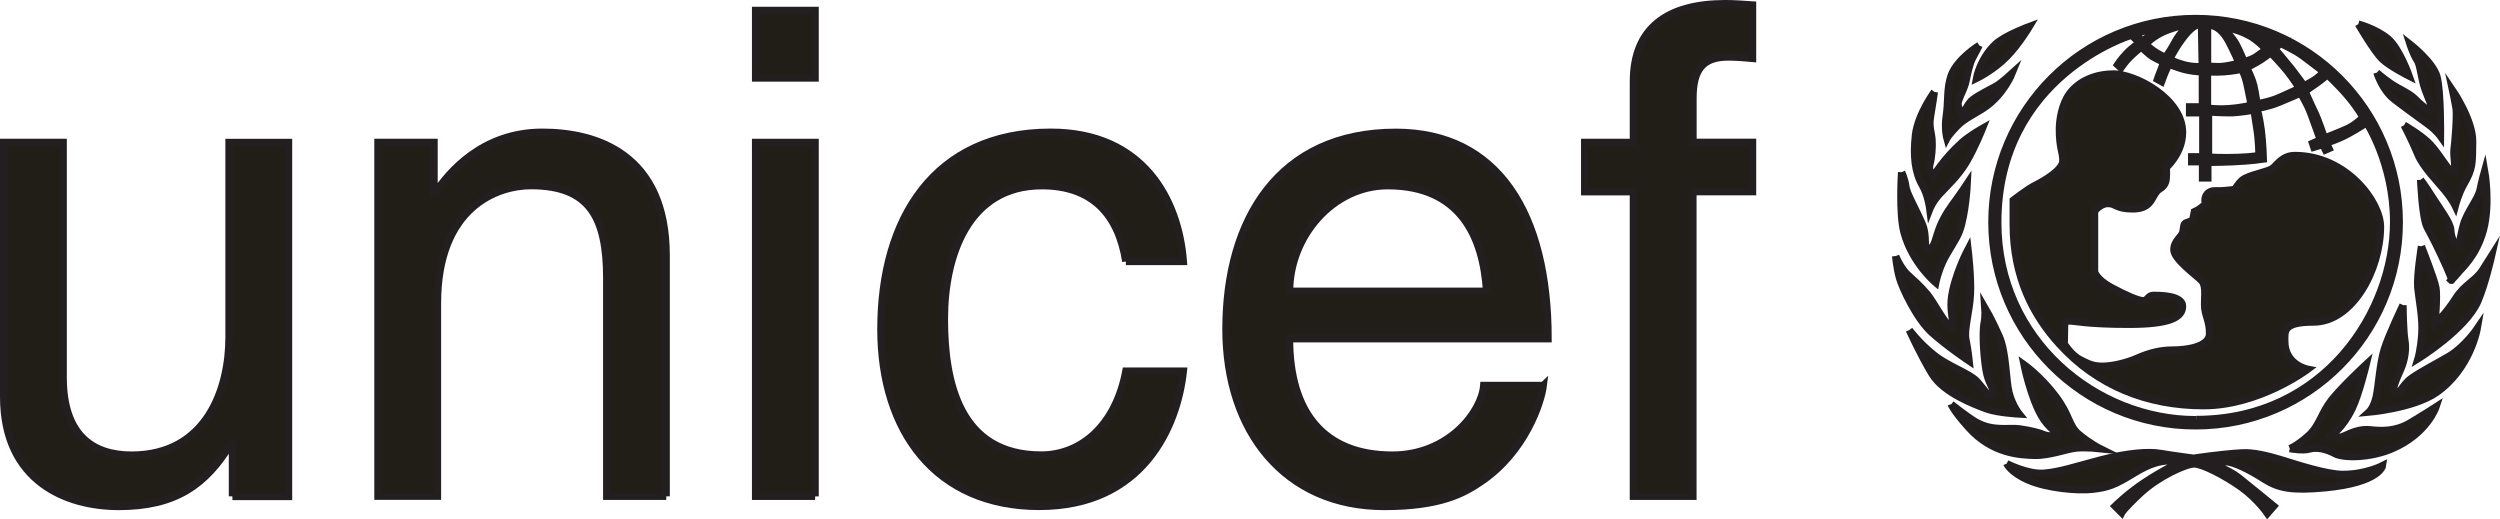
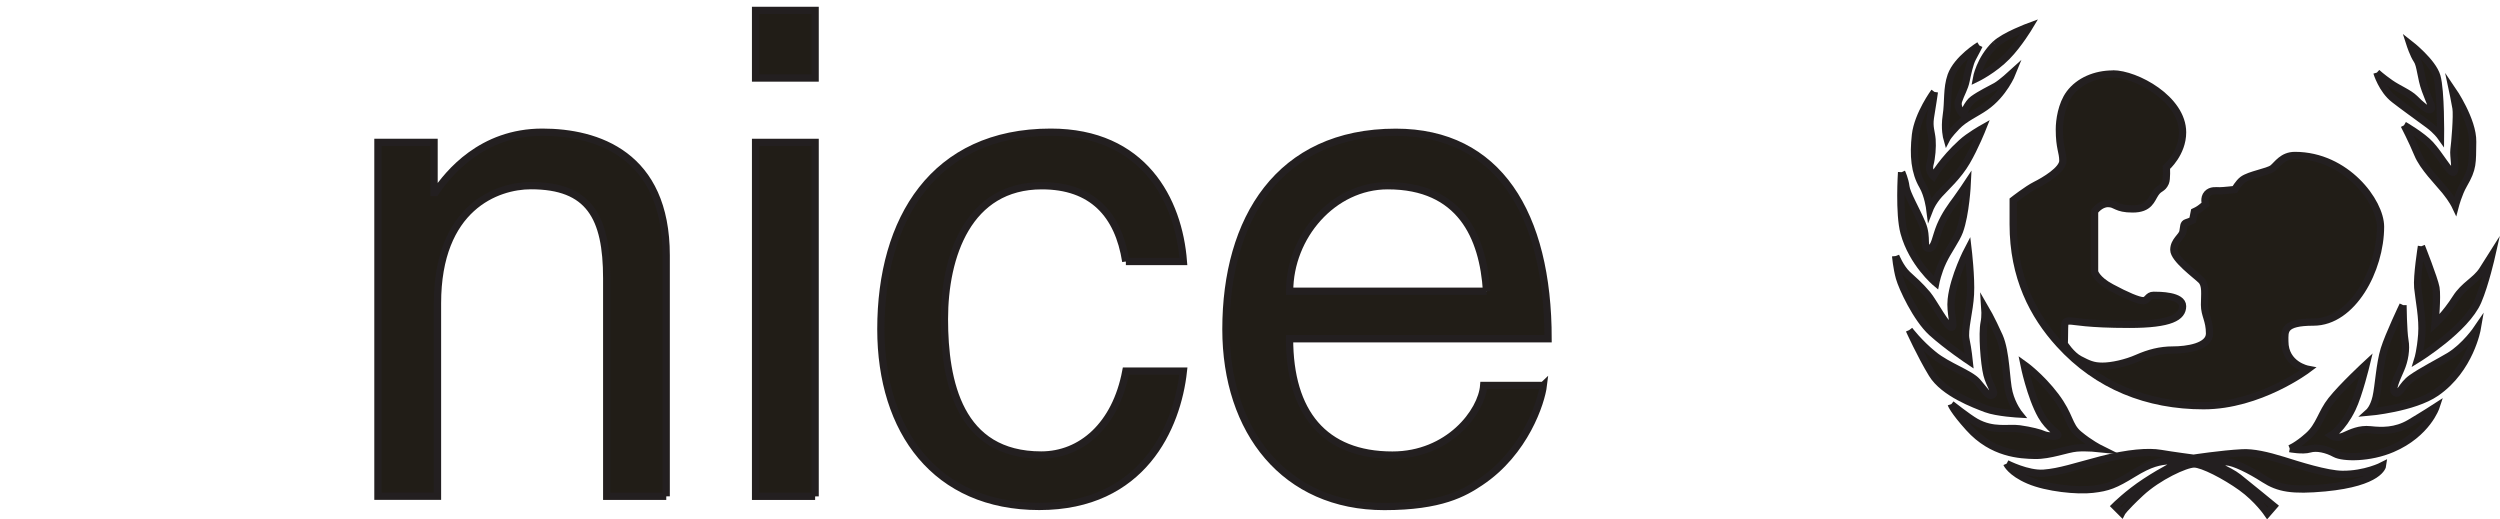
<svg xmlns="http://www.w3.org/2000/svg" id="a" viewBox="0 0 343.78 71.4">
  <path d="M314.87,61.7s1.01-.39,2.55-1.77c1.54-1.36,1.79-3.15,3.17-4.89,1.53-1.93,4.8-4.95,4.8-4.95,0,0-1,4.16-1.94,6.1-1.38,2.82-2.9,3.69-2.9,3.69,0,0,.76.53,1.78.07,1.02-.45,2.1-1.01,3.64-.85,1.54.17,3.45.22,5.38-.91,1.93-1.14,3.64-2.25,3.64-2.25,0,0-1.21,3.7-6.03,5.76-3.1,1.33-6.74,1.3-7.88.68-1.14-.62-2.5-.92-3.46-.64-.97.29-2.75-.05-2.75-.05" fill="#211d17" stroke="#231f20" stroke-miterlimit="10" />
  <path d="M330.44,41.96s.04,3.58.26,4.83c.23,1.25-.04,2.79-.56,3.98-.51,1.2-1.38,2.9-.75,3.24.64.34.85-1.02,2.22-2,1.36-.97,3.85-2.24,5.2-3.05,2.18-1.32,3.84-3.77,3.84-3.77,0,0-.96,5.58-5.65,8.81-3.1,2.14-9.25,2.68-9.25,2.68,0,0,.65-.58.99-2.06.34-1.47.5-4.6,1.12-6.59.62-1.99,2.58-6.08,2.58-6.08" fill="#211d17" stroke="#231f20" stroke-miterlimit="10" />
  <path d="M332.97,33.86s1.77,4.46,2,5.7c.22,1.25-.13,4.98-.13,4.98,0,0,1.46-1.32,2.89-3.57,1.12-1.77,2.72-2.39,3.64-3.82.9-1.42,1.26-1.99,1.26-1.99,0,0-.89,3.95-1.89,6.26-1.65,3.85-8.24,7.92-8.24,7.92,0,0,.35-1.13.52-3.34.17-2.21-.39-4.79-.55-6.44-.15-1.58.51-5.69.51-5.69" fill="#211d17" stroke="#231f20" stroke-miterlimit="10" />
-   <path d="M332.86,24.73s.52.62,1.59,2.33c1.08,1.7,2.5,3.52,2.56,4.55.05,1.02.57,2.28.91,2.22.34-.06.34-1.22.85-2.99.51-1.76,2.03-3.5,2.28-4.8.2-1.06.62-2.56.62-2.56,0,0,.8,4.49-.16,8.13-.97,3.64-3.12,5.39-3.46,5.86-.35.45-.98,1.08-.98,1.08,0,0,.34.33-.68-1.94-1.02-2.28-1.73-3.68-2.63-5.36-.69-1.28-.9-6.52-.9-6.52" fill="#211d17" stroke="#231f20" stroke-miterlimit="10" />
  <path d="M330.59,17.21s2.48,1.43,3.61,2.66c1.27,1.38,2.7,3.95,3.16,3.84.46-.12-.03-2.28.09-3.13.12-.85.45-4.69.28-5.71-.17-1.02-.48-2.47-.48-2.47,0,0,2.83,4.13,2.77,7.09-.05,2.96.09,3.61-1.25,5.92-.7,1.22-1.14,2.9-1.14,2.9,0,0-.41-.87-1.38-2.06-.97-1.2-3.05-3.25-3.79-5.07-.75-1.82-1.86-3.96-1.86-3.96" fill="#211d17" stroke="#231f20" stroke-miterlimit="10" />
  <path d="M326.84,9.99s.71.65,1.84,1.44c1.14.8,2.57,1.34,3.37,2.13.79.79,1.79,1.72,2.19,1.49.39-.22-.12-.94-.73-2.65-.63-1.71-.64-3.4-1.14-4.14-.5-.73-.97-2.19-.97-2.19,0,0,3.12,2.43,3.7,4.42.57,1.98.5,8.25.5,8.25,0,0-.56-.79-1.64-1.59-1.08-.79-3.8-2.76-4.72-3.49-1.68-1.29-2.39-3.68-2.39-3.68" fill="#211d17" stroke="#231f20" stroke-miterlimit="10" />
-   <path d="M324.3,3.31s2.51.68,4.1,2.04c1.59,1.37,2.9,5.13,2.9,5.13,0,0-2.62-1.32-3.7-2.34-1.08-1.02-3.3-4.82-3.3-4.82" fill="#211d17" stroke="#231f20" stroke-miterlimit="10" />
  <path d="M275.94,63.75s2.88,1.49,5.1,1.32c2.22-.17,4.28-.9,7.95-1.86,3.67-.94,6.47-1.15,8.12-.86,1.64.28,4.53.66,4.53.66,0,0,3.75-.58,6.67-.74,1.48-.09,3.45.35,5.64,1.03,2.12.67,5.98,1.9,8.12,1.93,3.17.04,5.56-1.2,5.56-1.2,0,0-.31,2.32-7.91,3.05-4.52.42-6.38.08-8.36-1.19-1.98-1.28-4.17-2.34-5.15-2.38-.99-.05-2.48.08-2.48.08,0,0,2.72.99,4.08,2.06,1.35,1.07,4.86,3.95,4.86,3.95l-.87,1s-1.35-1.98-3.58-3.59c-2.23-1.6-5.34-3.21-6.5-3.21s-4.94,1.73-7.37,3.99c-2.33,2.18-2.6,2.72-2.6,2.72l-.91-.91s1.78-1.77,4.16-3.33c2.38-1.57,4.9-2.81,4.9-2.81,0,0-.08-.25-1.52-.12-1.44.12-2.59.29-5.06,1.81-2.48,1.52-3.43,1.89-5.56,2.13-2.09.25-6.27-.16-8.77-1.23-2.51-1.07-3.04-2.3-3.04-2.3" fill="#211d17" stroke="#231f20" stroke-miterlimit="10" />
  <path d="M268.32,55.59s2.3,1.82,3.37,2.43c2.4,1.36,4.5.74,6.01.95,1.53.21,2.89.57,3.34.79.46.21,1.81.33,1.94.09.14-.29-1.23-.86-2.27-2.68-1.51-2.67-2.39-7.04-2.39-7.04,0,0,2.26,1.6,4.32,4.32,2.06,2.72,1.78,4.06,3.22,5.27,1.52,1.27,2.93,1.97,2.93,1.97,0,0-1.89-.2-3.24-.08-1.36.12-3.64,1.05-5.73,1.01-2-.04-5.85-.21-9.07-3.79-2.15-2.38-2.44-3.25-2.44-3.25" fill="#211d17" stroke="#231f20" stroke-miterlimit="10" />
  <path d="M262.55,45.38s1.36,1.81,3.35,3.41c1.98,1.6,4.98,2.55,6.01,3.71,1.03,1.16,1.47,2.1,2.05,1.82.58-.29-.35-1.29-.73-2.8-.38-1.53-.7-5.6-.38-7.17.18-.82.09-2.06.09-2.06,0,0,.91,1.55,1.98,3.95.98,2.22.91,6.05,1.35,7.75.45,1.78,1.4,2.95,1.4,2.95,0,0-3.05-.16-4.57-.73-1.52-.58-5.8-2.14-7.41-4.78-1.6-2.63-3.14-6.05-3.14-6.05" fill="#211d17" stroke="#231f20" stroke-miterlimit="10" />
  <path d="M260.68,35.21s.62,1.58,1.6,2.52c1,.94,1.6,1.4,2.75,2.75.81.95,2.73,4.63,3.34,4.53.49-.08-.25-1.98-.05-3.83.34-3.17,2.31-6.91,2.31-6.91,0,0,.46,3.89.33,6.21-.11,2.31-.91,4.9-.62,6.22.28,1.32.45,2.96.45,2.96,0,0-3.01-2.01-5.15-3.94-2.13-1.95-4.07-6.18-4.44-7.5-.37-1.31-.53-3.01-.53-3.01" fill="#211d17" stroke="#231f20" stroke-miterlimit="10" />
  <path d="M261.49,23.68s-.38,5.71.34,8.32c1.14,4.19,4.36,6.88,4.36,6.88,0,0,.28-1.44.99-2.93.7-1.48,1.82-2.95,2.27-4.15.87-2.36,1.07-6.55,1.07-6.55,0,0-.78,1.18-1.48,2.14-.7.95-1.56,2.09-2.23,3.66-.66,1.57-.74,3.02-1.48,3.09-1.04.09-.16-1.4-1.03-3.42-.86-2.02-2.1-4.08-2.22-5.06-.12-.99-.58-1.98-.58-1.98" fill="#211d17" stroke="#231f20" stroke-miterlimit="10" />
  <path d="M266,12.63s-2.27,3.09-2.6,5.92c-.32,2.85-.11,5.13.99,7.01.74,1.28.98,3.17.98,3.17,0,0,.38-.98,1.32-2.02.94-1.03,2.59-2.5,3.74-4.48,1.16-1.98,2.19-4.58,2.19-4.58,0,0-1.85,1.04-2.88,1.99-2.6,2.36-3.87,4.61-3.87,4.61,0,0-.73-.66-.49-1.61.26-.95.38-2.4.3-3.46-.09-1.06-.42-1.68-.23-3,.23-1.32.55-3.54.55-3.54" fill="#211d17" stroke="#231f20" stroke-miterlimit="10" />
  <path d="M272.17,6.24s-3.04,1.85-3.87,4.16c-.62,1.76-.37,3.62-.66,5.48-.28,1.85.08,3.13.08,3.13,0,0,.24-.46,1.33-1.6,1.07-1.15,2.76-1.85,3.94-2.69,2.56-1.77,3.71-4.65,3.71-4.65,0,0-1.49,1.36-2.23,1.78-.73.41-2.13,1.07-3.15,1.81-.75.52-1.36,2.08-1.36,2.08,0,0-.96-.89-.63-1.88.33-.99.82-1.73,1.02-2.72.21-.99.5-2.43.91-3.17.39-.69.9-1.73.9-1.73" fill="#211d17" stroke="#231f20" stroke-miterlimit="10" />
  <path d="M274.39,6.09c1.24-1.19,4.69-2.46,4.69-2.46,0,0-1.48,2.48-3.09,4.12-1.86,1.91-4.21,3.04-4.21,3.04,0,0,.46-2.64,2.6-4.7" fill="#211d17" stroke="#231f20" stroke-miterlimit="10" />
  <path d="M290.54,10.16c3.19,0,9.59,3.44,9.59,8.04,0,2.88-2.23,4.82-2.23,4.82,0,0,.09,1.6-.13,2.09-.42.93-.84.65-1.39,1.49-.56.83-.79,2.13-3.11,2.13s-2.28-.74-3.39-.74-1.85,1.07-1.85,1.07v8.31s.23,1.06,2.32,2.17c2.08,1.12,3.72,1.81,4.36,1.81s.64-.74,1.43-.74,3.99,0,3.99,1.49-1.58,2.5-7.33,2.5-7.51-.46-8.16-.46-.74.14-.74,1.02-.04,2.13-.04,2.13c0,0,.96,1.53,2.13,2.14,1.16.6,1.81.93,3.11.93s3.24-.42,4.82-1.12c1.58-.69,3.1-1.11,4.92-1.11s5-.42,5-2.27-.69-2.51-.69-3.94.23-2.7-.46-3.39c-.69-.69-3.76-2.91-3.76-4.17s1.12-1.81,1.25-2.5c.14-.7.04-1.11.51-1.25.46-.14.83-.33.83-.33l.23-1.16s.61-.28.93-.56c.32-.27.6-.46.6-.46,0,0-.27-.88.24-1.44.51-.55,1.21-.42,1.72-.42s2.08-.18,2.08-.18c0,0,.51-.91,1.08-1.34.93-.7,3.47-1.07,4.12-1.58.65-.51,1.34-1.76,3.06-1.76,7.04,0,11.77,6.36,11.77,9.79,0,5.93-3.85,13.12-9.22,13.12-4.22,0-3.94,1.25-3.94,2.64,0,3.25,3.16,3.85,3.16,3.85,0,0-6.64,5.01-14.33,5.01s-14.59-2.7-19.83-8.47c-3.61-3.96-6.35-9.23-6.35-16.46,0-2.84,0-3.32,0-3.32,0,0,1.91-1.5,3.08-2.09,1.17-.58,3.75-2.09,3.75-3.34s-.48-1.71-.48-4.33c0-1.21.3-3.41,1.4-4.9,1.29-1.74,3.54-2.7,5.97-2.7" fill="#211d17" stroke="#231f20" stroke-miterlimit="10" />
-   <path d="M301.92,2.54c-15.47,0-28.01,12.54-28.01,28.01s12.54,28.01,28.01,28.01,28.01-12.54,28.01-28.01-12.54-28.01-28.01-28.01h0ZM322.84,13.18c1.46,1.72,2.1,2.96,2.1,2.96,0,0-.97.99-2.09,1.52-1.12.53-3.22,1.32-3.22,1.32,0,0-.77-2.39-1.39-3.66-.62-1.27-1.26-2.77-1.26-2.77,0,0,.62-.42,1.53-1.07.91-.64,1.53-1.21,1.53-1.21,0,0,1.57,1.45,2.79,2.9h0ZM313.59,5.98s1.9.83,3.17,1.78c1.27.94,2.74,2.09,2.74,2.09,0,0-.23.4-.93.93-.71.54-1.75,1-1.75,1,0,0-.94-1.32-1.73-2.33-.79-1-2.27-2.72-2.27-2.72,0,0,.33-.32.51-.53.18-.21.27-.23.27-.23h0ZM309.93,11.81c-.3-1.3-1.01-2.5-1.01-2.5,0,0,1.16-.57,1.93-1.06.77-.5,1.39-1,1.39-1,0,0,1.33,1.33,2.3,2.54.96,1.21,1.65,2.37,1.65,2.37,0,0-1.24.56-2.65,1.2-1.41.65-3.19.91-3.19.91,0,0-.12-1.15-.41-2.45h0ZM310.64,21.37s-.65.18-2.83.27c-2.18.09-4.11-.04-4.11-.04v-6.2s1.69.11,2.93.11,3.33-.37,3.33-.37c0,0,.12.97.38,2.54.27,1.56.3,3.69.3,3.69h0ZM311.33,5.01c.77.21,1.67.75,1.67.75l-.81.63s-.59-.53-1.09-1.04c-.58-.58-1.76-.93-1.76-.93,0,0,1.22.38,1.99.59h0ZM309.13,4.79c1.43.78,2.51,2.03,2.51,2.03,0,0-.53.35-1.27.89-.73.54-1.78.75-1.78.75,0,0-.65-1.55-1.12-2.43-.44-.82-1.88-2.36-1.88-2.36,0,0,2.11.35,3.53,1.13h0ZM303.57,3.5s1.53-.41,2.93,2.24c.73,1.37,1.39,2.93,1.39,2.93,0,0-1.08.33-2.17.45-1.09.11-2.15-.06-2.15-.06V3.5h0ZM303.56,9.87s1.05.09,2.27,0c1.22-.08,2.38-.34,2.38-.34,0,0,.42.44.81,2.2.35,1.6.54,2.74.54,2.74,0,0-1.29.35-3.11.47-1.83.12-2.89-.09-2.89-.09v-4.98h0ZM302.73,3.5l.1,5.65s-1.21.11-2.54-.25c-1.33-.36-1.94-.75-1.94-.75,0,0,.71-1.42,1.62-2.66,2.02-2.77,2.76-1.98,2.76-1.98h0ZM301.02,3.36s-1.3,1.22-1.88,2.34c-.58,1.12-1.36,2.19-1.36,2.19,0,0-1.01-.43-1.69-.94-.68-.5-1.05-.86-1.05-.86,0,0,1.11-1.26,3.09-1.98,1.98-.72,2.89-.75,2.89-.75h0ZM295.76,4.01c1.05-.25,1.87-.32,1.87-.32,0,0-1.15.57-1.8,1.07-.65.5-1.22.87-1.22.87,0,0-.31-.22-.47-.47-.15-.25-.22-.57-.22-.57,0,0,.79-.32,1.84-.57h0ZM301.98,57.71c-13.76,0-27.26-10.97-27.26-27.1,0-20.22,18.38-25.77,18.38-25.77l1.11,1.04s-.98.64-1.77,1.47c-.79.83-1.26,1.55-1.26,1.55l.47.43s.57-.84,1.22-1.48c.65-.65,1.59-1.4,1.59-1.4,0,0,.94.97,1.55,1.33.61.36,1.47.75,1.47.75,0,0-.07.47-.32,1.05-.25.58-.5,1.33-.5,1.33l.58.32s.4-1.11.61-1.55c.22-.43.39-.86.39-.86,0,0,1.37.58,2.56.83,1.19.25,2.05.22,2.05.22v4.82h-1.76v.82h1.82v6.05h-1.53v.68h1.49v2.23h.74v-2.16s.97.04,3.49-.07c2.52-.11,4.14-.36,4.14-.36,0,0-.07-2.3-.29-3.99-.22-1.69-.58-2.99-.58-2.99,0,0,1.44-.18,3.02-.83,1.59-.65,2.95-1.26,2.95-1.26,0,0,.84,1.22,1.48,2.95.64,1.73,1.25,3.48,1.25,3.48l-1.07.47.18.54,1.25-.37.36.75.48-.21-.35-.76s1.48-.44,2.96-1.24c1.48-.8,2.56-1.55,2.56-1.55,0,0,3.71,5.64,3.71,13.65,0,12.32-9.52,27.16-27.15,27.16" fill="#211d17" stroke="#231f20" stroke-miterlimit="10" />
-   <path d="M31.96,68.25v-7.07l-.19-.19c-3.44,5.68-7.63,8.66-15.45,8.66-7.17,0-15.82-3.44-15.82-15.08V19.58h8.19v32.3c0,8,4.1,10.7,9.4,10.7,10.33,0,13.4-9.12,13.4-16.19v-26.8h8.19v48.68h-7.72" fill="#211d17" stroke="#231f20" stroke-miterlimit="10" />
  <path d="M91.62,68.25h-8.19v-29.97c0-8.47-2.42-12.75-10.43-12.75-4.65,0-12.84,2.97-12.84,16.19v26.52h-8.19V19.58h7.72v6.89h.18c1.77-2.61,6.33-8.29,14.71-8.29,7.53,0,17.03,3.07,17.03,16.94v33.13" fill="#211d17" stroke="#231f20" stroke-miterlimit="10" />
  <path d="M103.9,10.73V1.43h8.19v9.3h-8.19ZM112.09,68.25h-8.19V19.58h8.19v48.68" fill="#211d17" stroke="#231f20" stroke-miterlimit="10" />
  <path d="M154.81,35.96c-1.02-6.51-4.66-10.42-11.54-10.42-10.15,0-13.4,9.67-13.4,18.33s2.05,18.7,13.31,18.7c5.5,0,10.24-4.09,11.64-11.54h7.91c-.84,7.72-5.59,18.61-19.82,18.61s-21.78-10.33-21.78-24.38c0-15.08,7.26-27.08,23.36-27.08,12.75,0,17.59,9.31,18.24,17.78h-7.91" fill="#211d17" stroke="#231f20" stroke-miterlimit="10" />
  <path d="M212.23,52.99c-.28,2.33-2.51,9.21-8.66,13.31-2.23,1.49-5.4,3.35-13.21,3.35-13.68,0-21.78-10.33-21.78-24.38,0-15.08,7.26-27.08,23.36-27.08,14.05,0,20.94,11.17,20.94,28.39h-35.55c0,10.14,4.74,16,14.14,16,7.73,0,12.29-5.96,12.56-9.58h8.19ZM204.42,40.05c-.47-7.53-3.63-14.51-13.59-14.51-7.54,0-13.49,6.98-13.49,14.51h27.08" fill="#211d17" stroke="#231f20" stroke-miterlimit="10" />
-   <path d="M232.8,26.37v41.88h-8.19V26.37h-6.7v-6.79h6.7v-8.38c0-7.35,4.66-10.7,12.66-10.7,1.21,0,2.42.09,3.73.18v7.35c-1.03-.1-2.33-.19-3.35-.19-3.53,0-4.84,1.77-4.84,5.68v6.05h8.19v6.79h-8.19" fill="#211d17" stroke="#231f20" stroke-miterlimit="10" />
</svg>